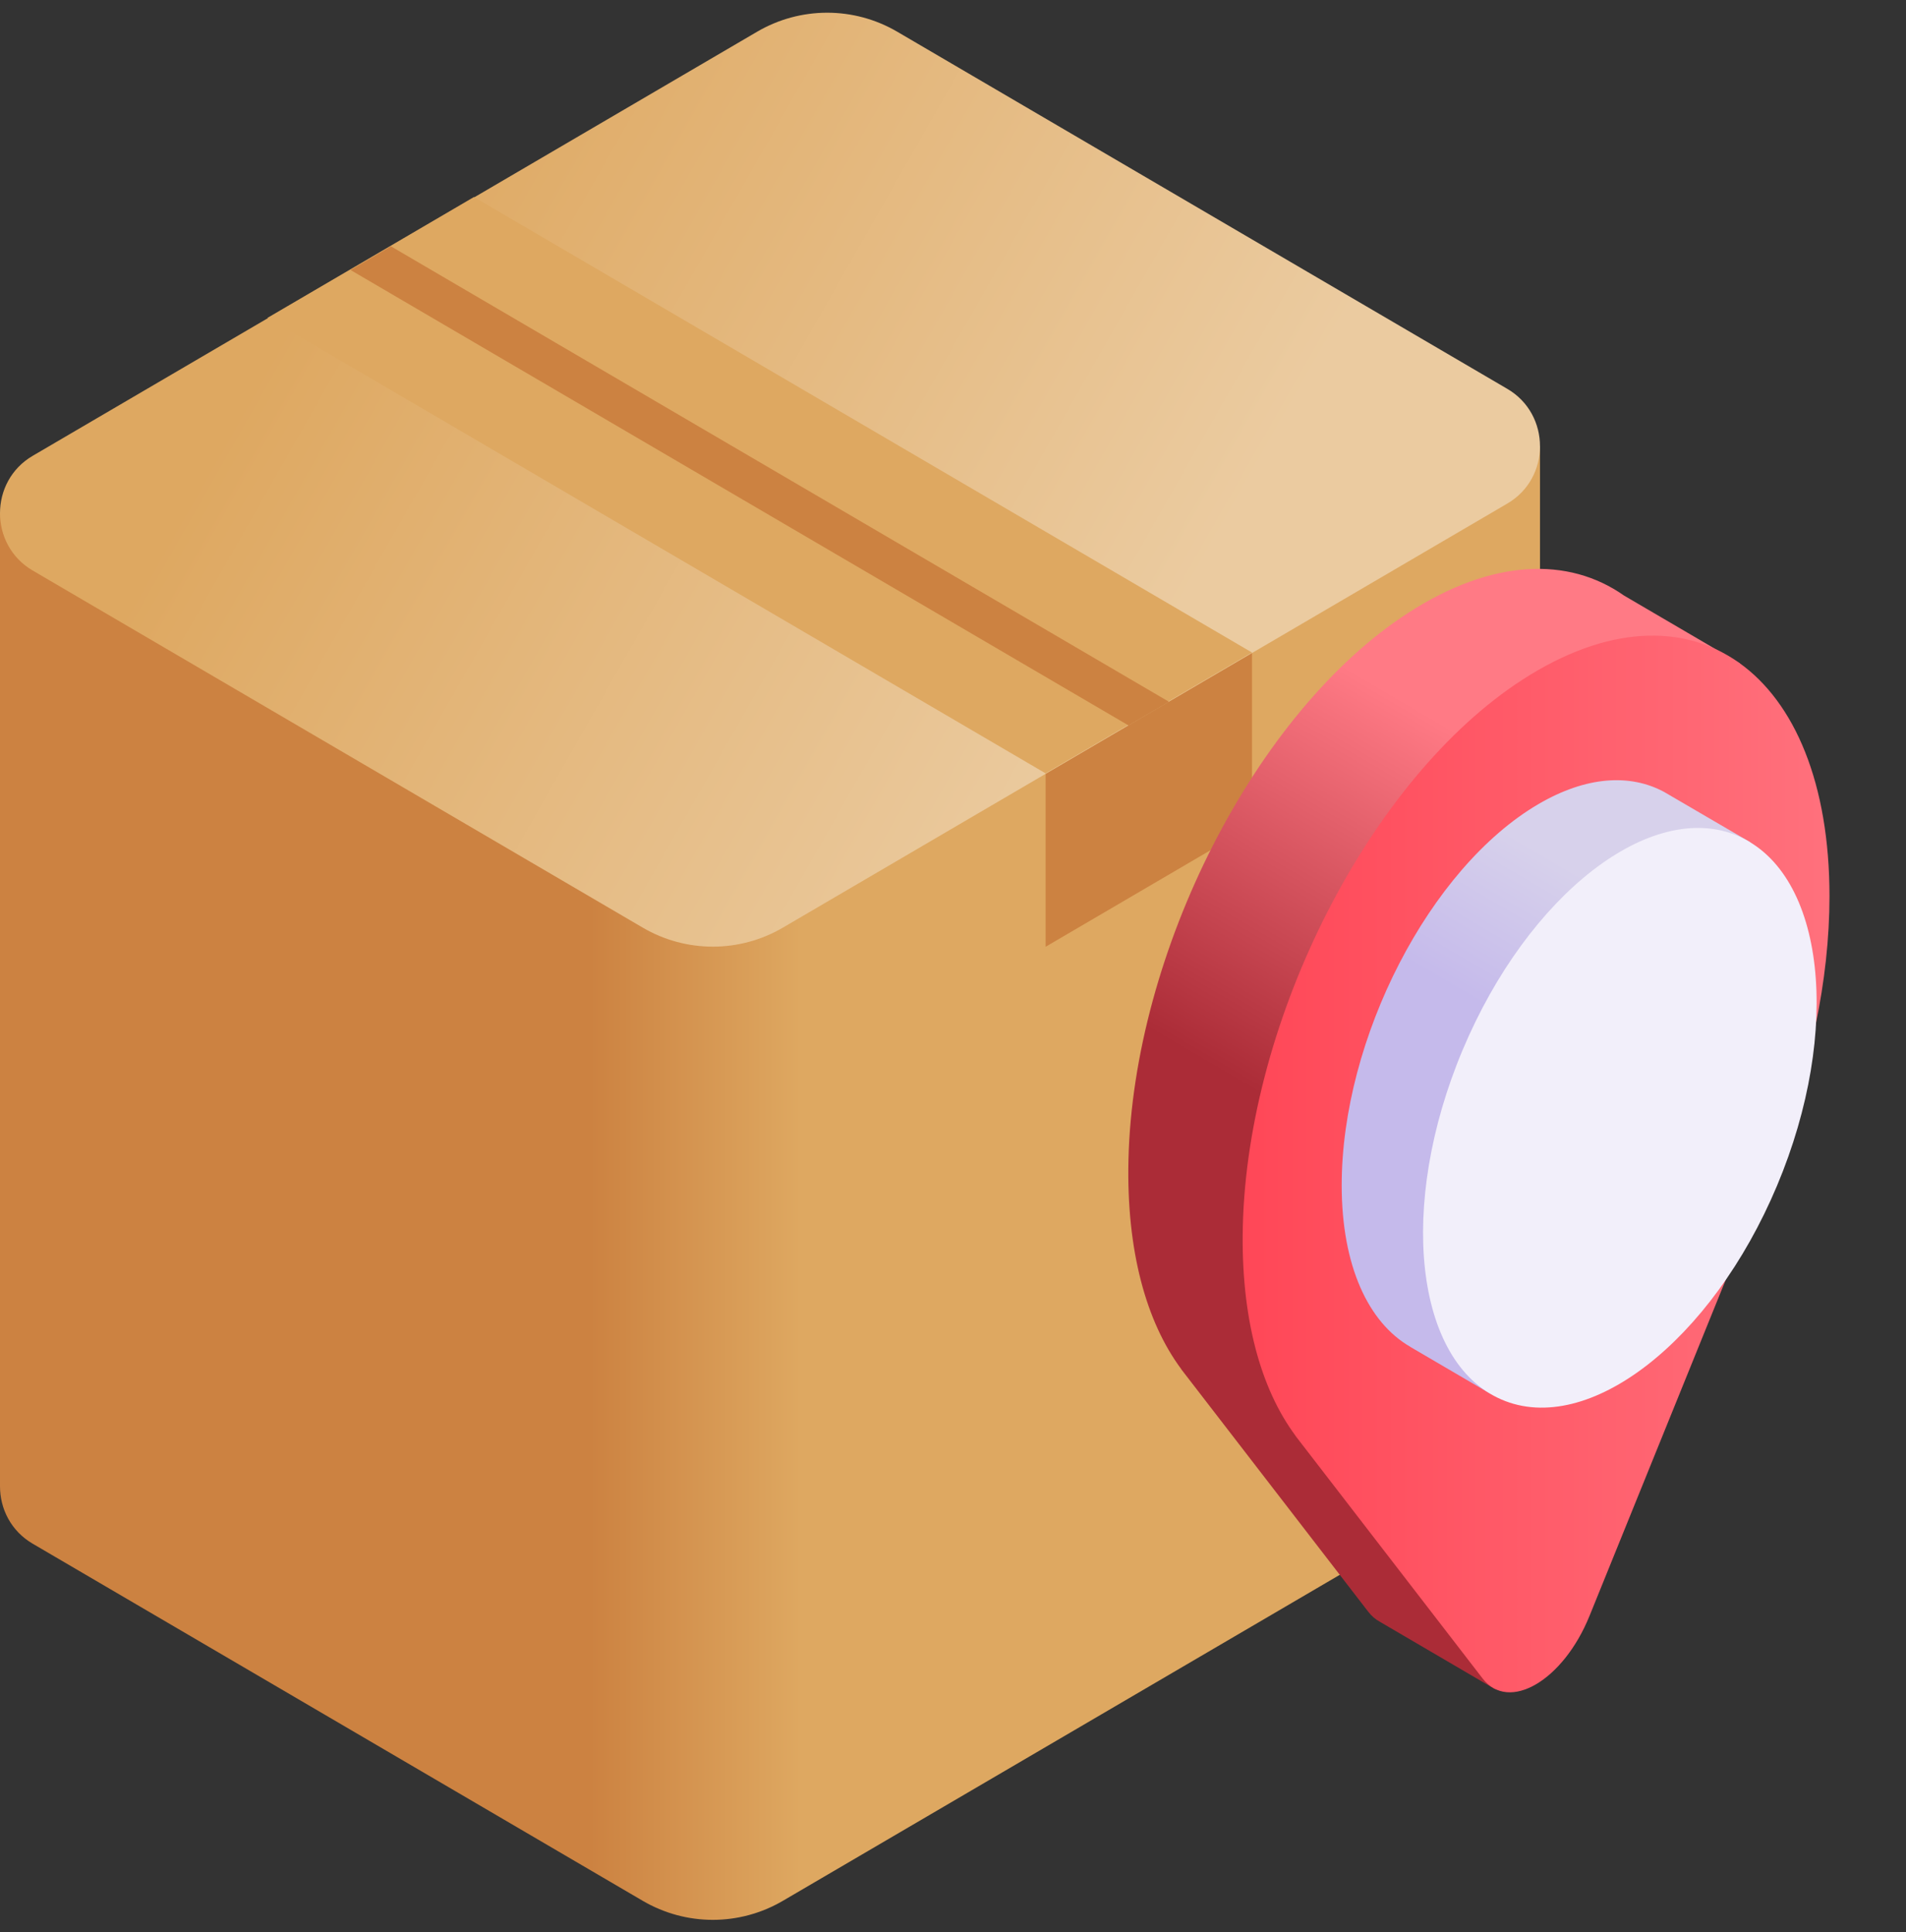
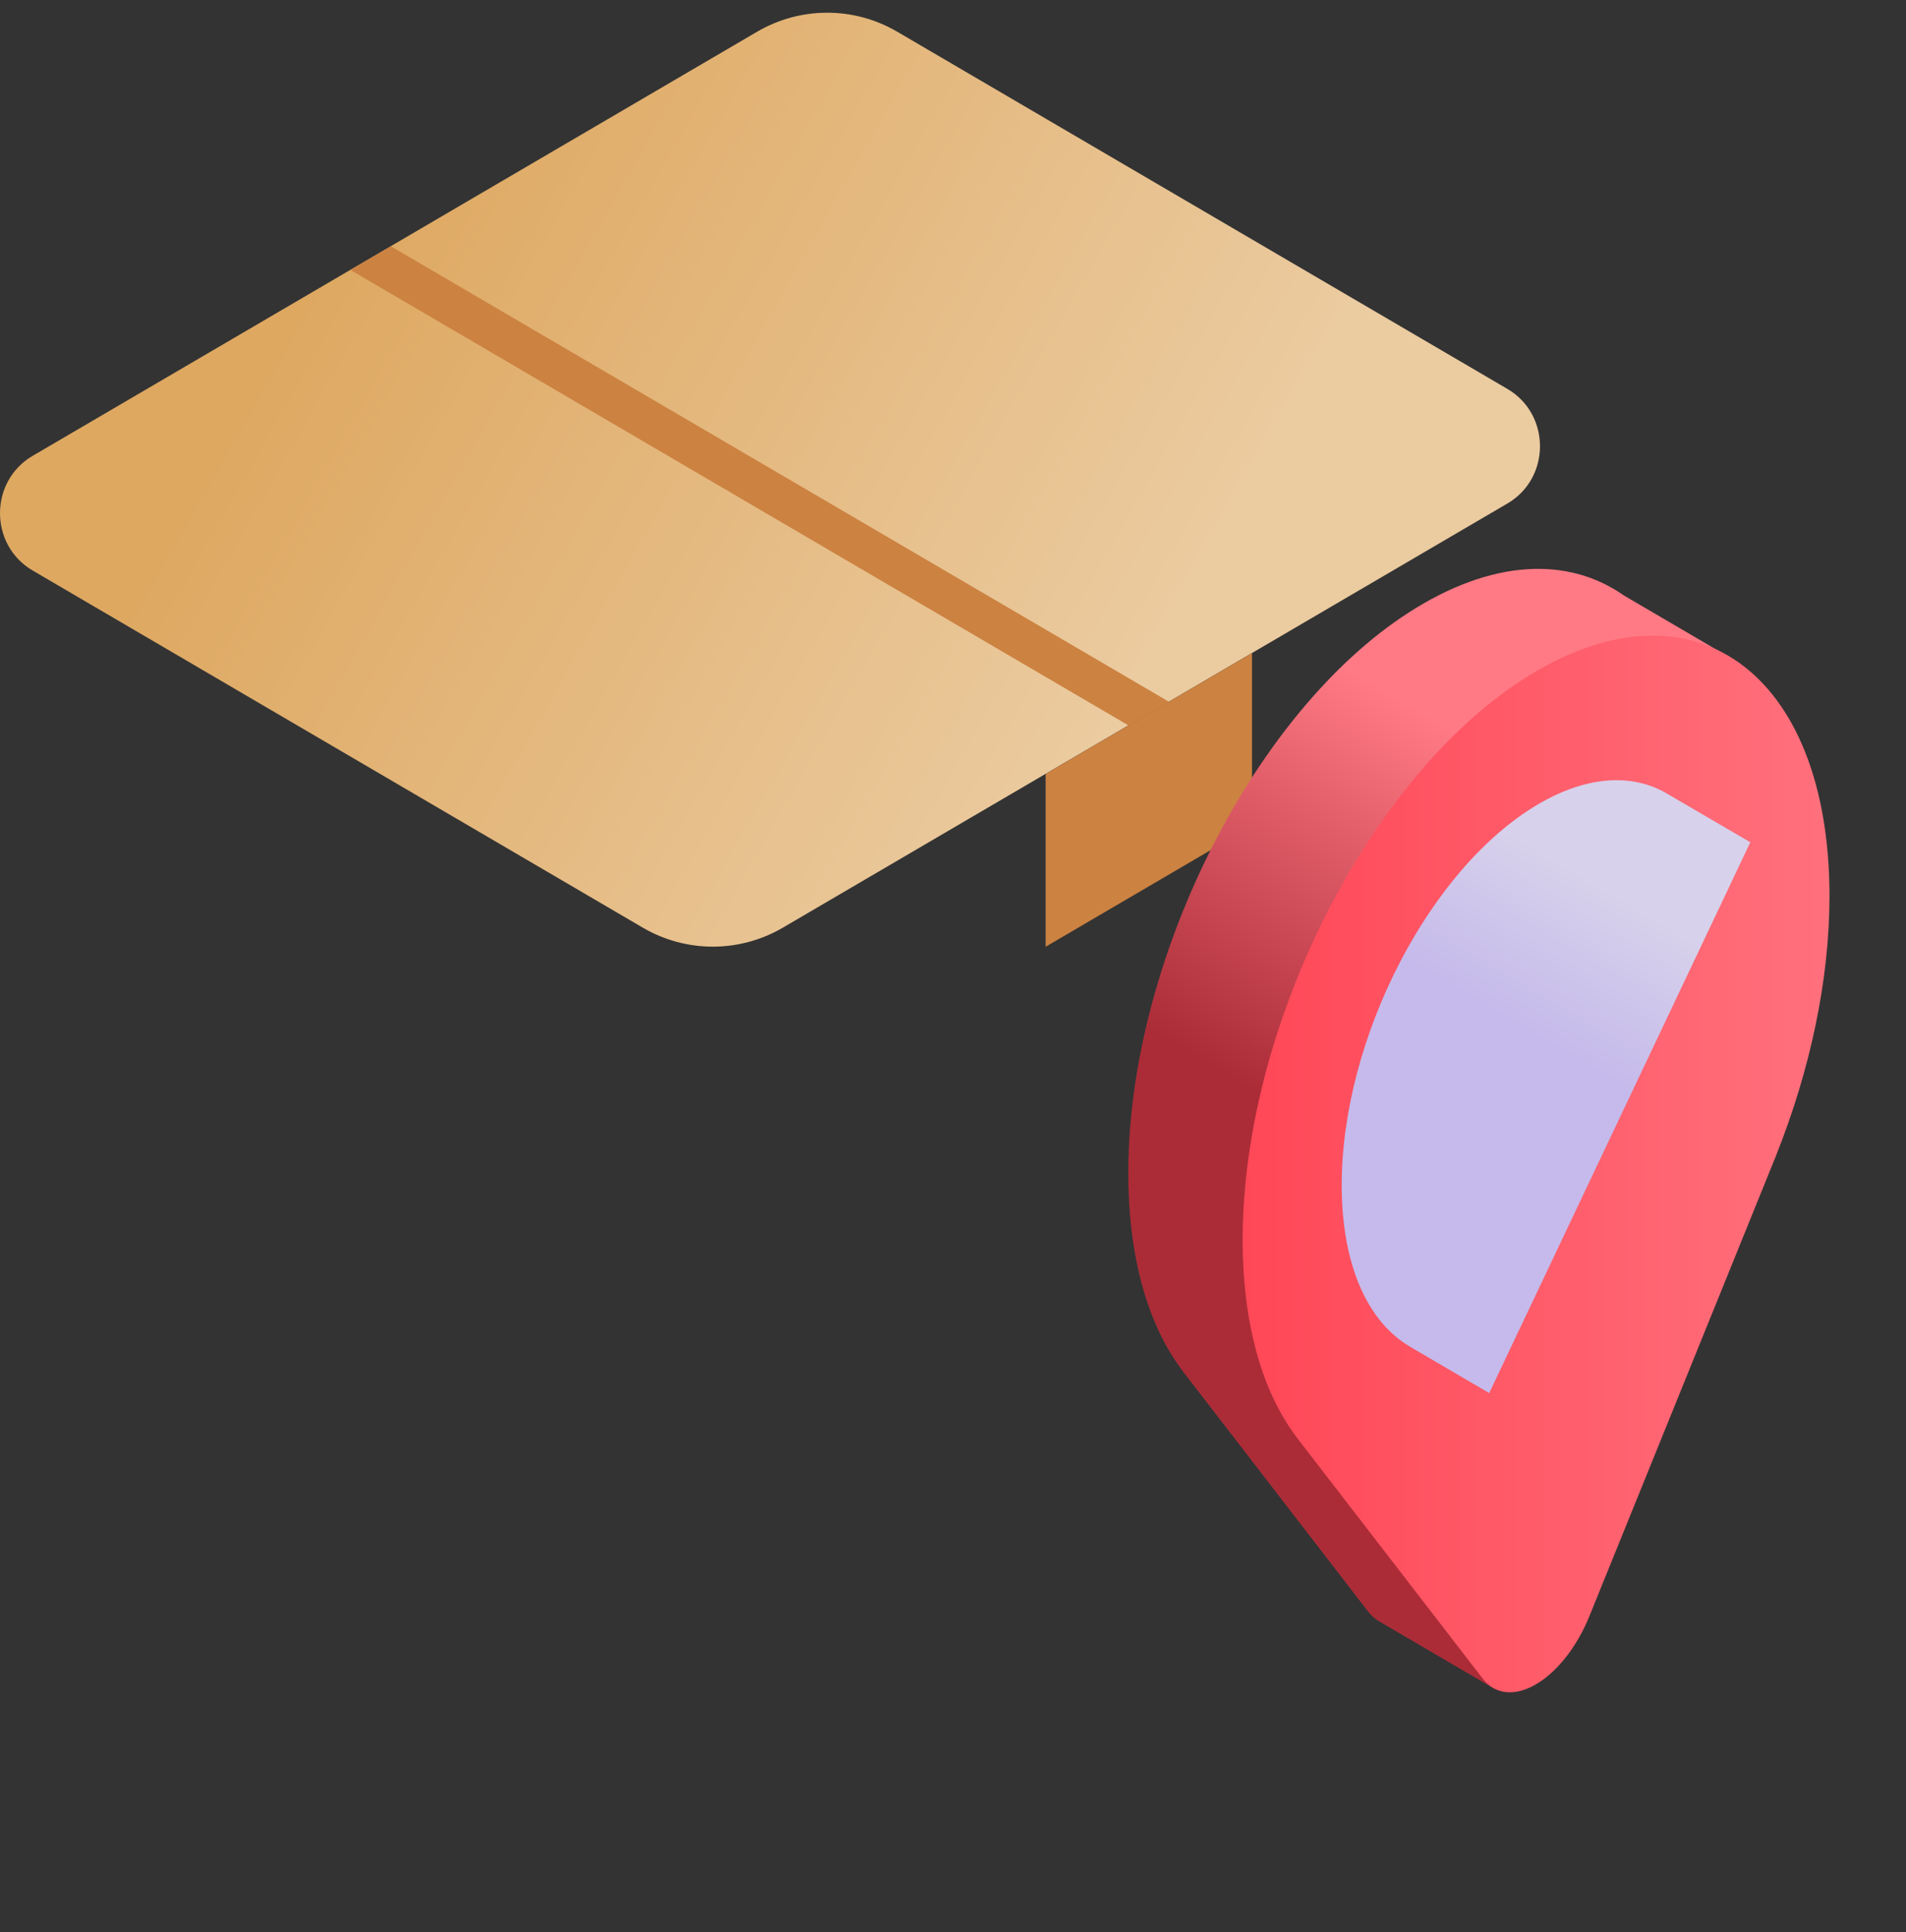
<svg xmlns="http://www.w3.org/2000/svg" width="75" height="76" viewBox="0 0 75 76" fill="none">
  <rect x="0" y="0" width="75" height="76" fill="#333333" stroke="none" />
-   <path d="M60.598 55.828V17.562L3.6584e-08 20.196V58.462C-0 59.338 0.428 60.215 1.284 60.716L25.29 74.763C26.997 75.762 29.1 75.762 30.807 74.763L59.314 58.083C60.17 57.581 60.598 56.705 60.598 55.828Z" fill="url(#paint0_linear_833_2224)" />
  <path d="M1.284 17.93L29.79 1.249C31.498 0.25 33.601 0.25 35.308 1.249L59.314 15.296C61.026 16.298 61.026 18.803 59.314 19.805L30.808 36.485C29.1 37.484 26.997 37.484 25.29 36.485L1.284 22.439C-0.428 21.437 -0.428 18.932 1.284 17.93Z" fill="url(#paint1_linear_833_2224)" />
-   <path d="M10.527 12.502L41.144 30.418L49.266 25.666L18.649 7.75L10.527 12.502Z" fill="#DEA861" />
  <path d="M15.382 9.688L45.999 27.603L44.408 28.534L13.791 10.618L15.382 9.688Z" fill="#CC8241" />
  <path d="M41.145 30.44V37.238L49.266 32.485V25.688L41.145 30.44Z" fill="#CC8241" />
  <path d="M68.455 26.087L63.905 23.425C61.715 21.886 58.706 21.977 55.408 24.108C49.427 27.973 44.597 37.419 44.404 45.619C44.321 49.186 45.102 51.993 46.479 53.847L46.477 53.85L53.84 63.394C53.973 63.565 54.124 63.694 54.288 63.783L58.853 66.454L68.455 26.087Z" fill="url(#paint2_linear_833_2224)" />
  <path d="M71.989 35.25C71.989 26.394 66.528 22.456 59.908 26.734C53.927 30.598 49.097 40.045 48.904 48.245C48.821 51.812 49.602 54.619 50.979 56.473L50.977 56.476L58.34 66.019C59.373 67.358 61.513 66.106 62.546 63.558L69.91 45.397L69.908 45.397C71.218 42.1 71.989 38.572 71.989 35.25Z" fill="url(#paint3_linear_833_2224)" />
  <path d="M68.874 33.128L65.477 31.146L65.477 31.146C64.137 30.426 62.414 30.529 60.535 31.628C56.261 34.13 52.795 40.841 52.795 46.618C52.795 49.794 53.844 52.024 55.498 52.975L55.496 52.977L58.6 54.793L68.874 33.128Z" fill="url(#paint4_linear_833_2224)" />
-   <path d="M69.925 46.637C72.498 40.517 71.814 34.361 68.398 32.885C64.982 31.41 60.127 35.175 57.555 41.295C54.982 47.414 55.666 53.571 59.081 55.046C62.497 56.521 67.352 52.756 69.925 46.637Z" fill="#F2EFFA" />
  <defs>
    <linearGradient id="paint0_linear_833_2224" x1="23.205" y1="46.537" x2="31.529" y2="46.537" gradientUnits="userSpaceOnUse">
      <stop stop-color="#CC8241" />
      <stop offset="1" stop-color="#DEA861" />
    </linearGradient>
    <linearGradient id="paint1_linear_833_2224" x1="13.428" y1="8.996" x2="44.81" y2="26.872" gradientUnits="userSpaceOnUse">
      <stop stop-color="#DEA861" />
      <stop offset="1" stop-color="#EBCBA0" />
    </linearGradient>
    <linearGradient id="paint2_linear_833_2224" x1="55.255" y1="46.372" x2="63.46" y2="32.35" gradientUnits="userSpaceOnUse">
      <stop stop-color="#AB2C37" />
      <stop offset="1" stop-color="#FF7A85" />
    </linearGradient>
    <linearGradient id="paint3_linear_833_2224" x1="48.898" y1="53.043" x2="77.188" y2="53.043" gradientUnits="userSpaceOnUse">
      <stop stop-color="#FF4757" />
      <stop offset="1" stop-color="#FF7A85" />
    </linearGradient>
    <linearGradient id="paint4_linear_833_2224" x1="60.093" y1="40.598" x2="63.339" y2="35.051" gradientUnits="userSpaceOnUse">
      <stop stop-color="#C5BAEB" />
      <stop offset="1" stop-color="#D7D1EB" />
    </linearGradient>
  </defs>
</svg>